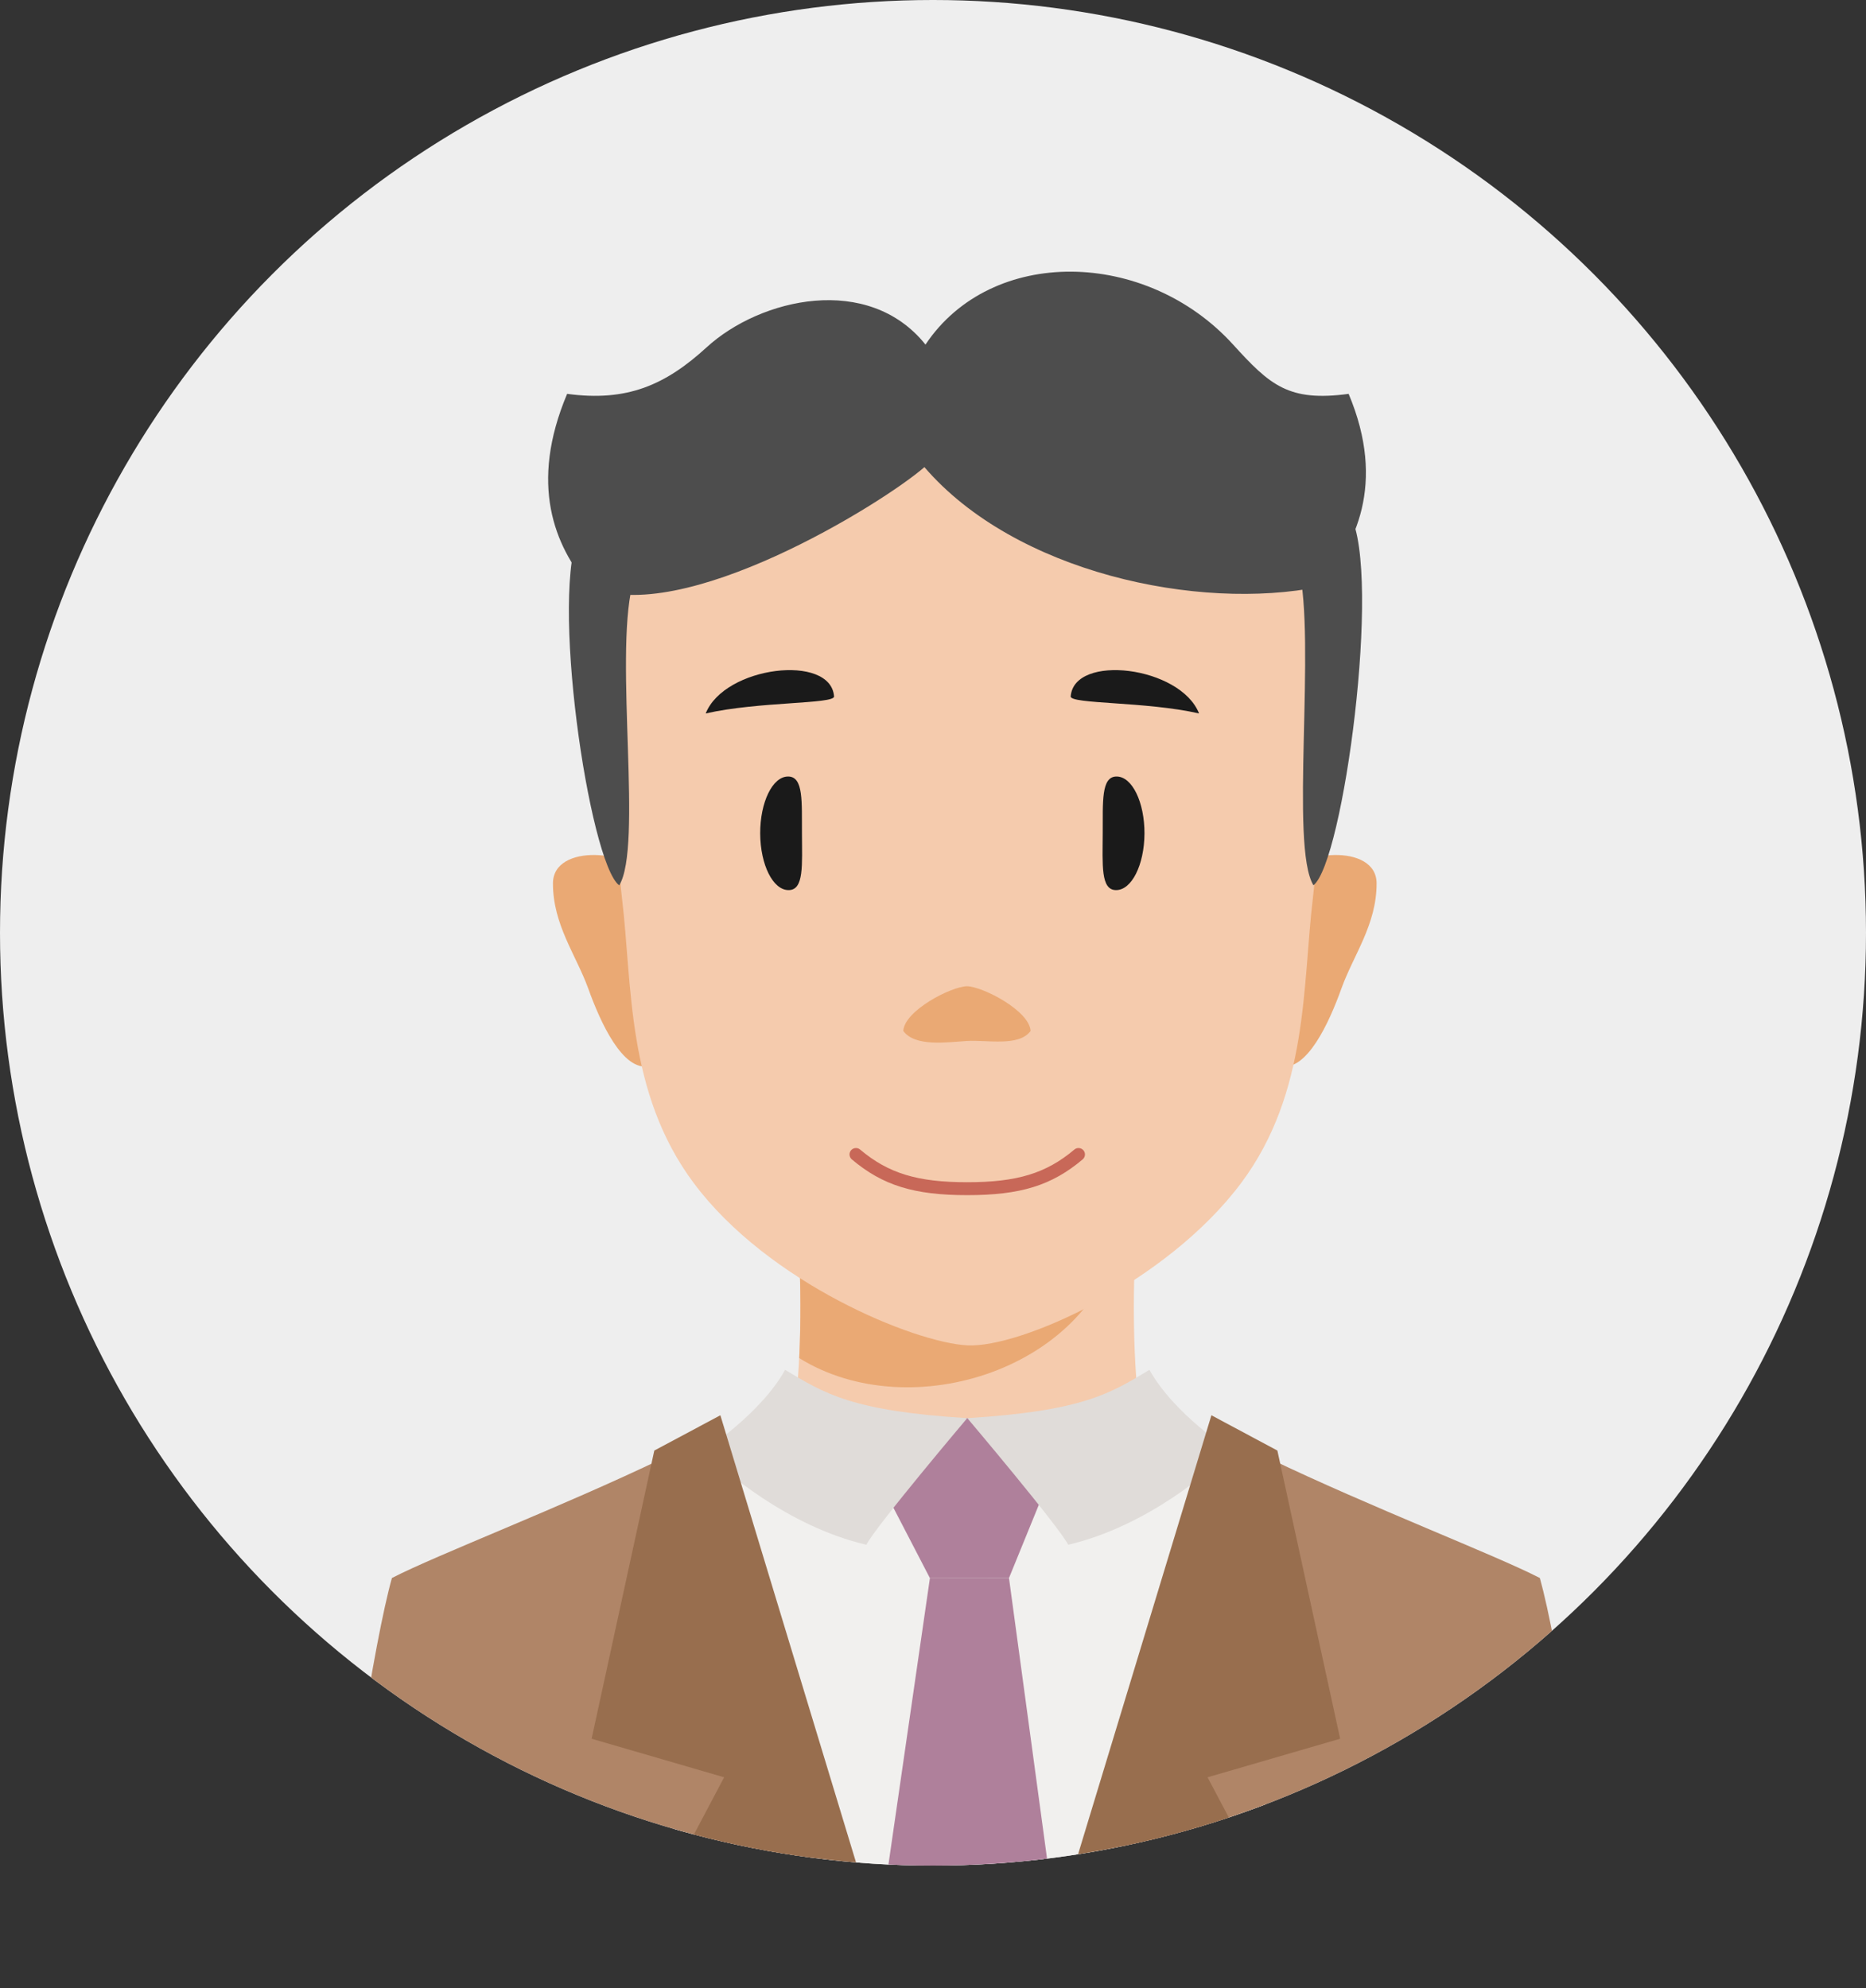
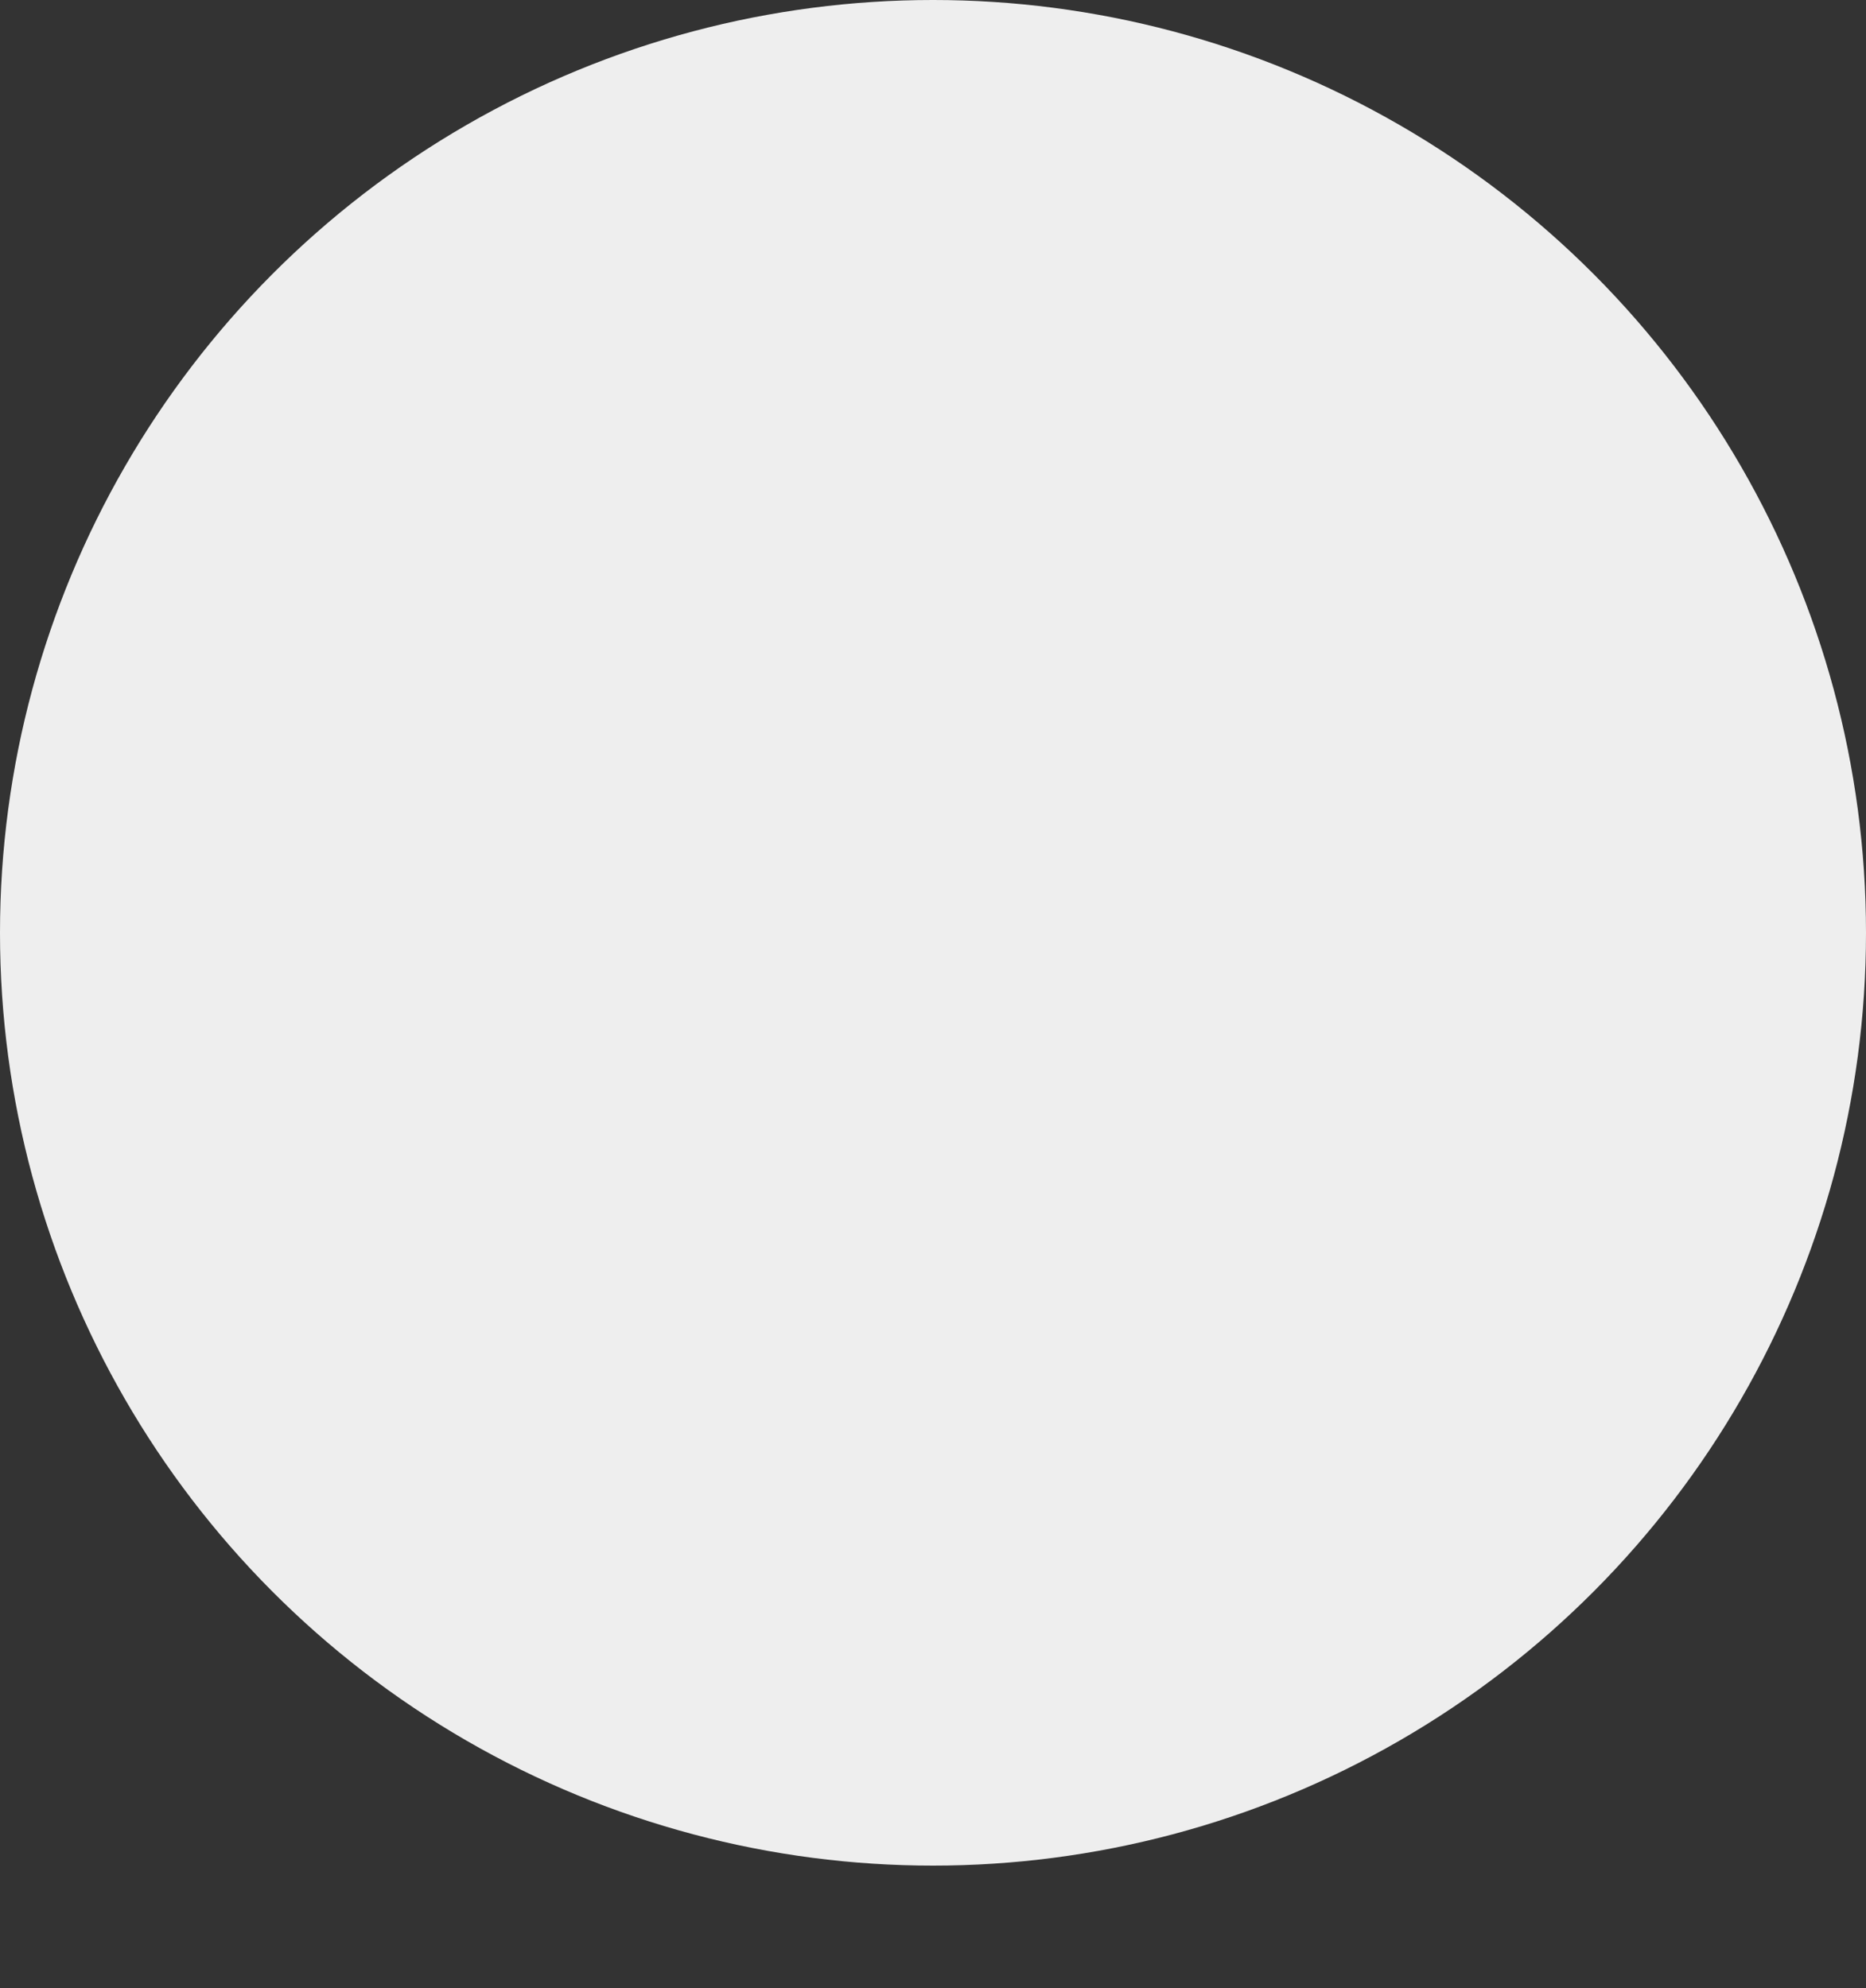
<svg xmlns="http://www.w3.org/2000/svg" id="_レイヤー_2" data-name="レイヤー 2" viewBox="0 0 193.5 206.23">
  <rect x="0" y="0" width="193.5" height="206.23" fill="#333333" stroke="none" />
  <defs>
    <style>
      .cls-1 {
        fill: #eee;
      }

      .cls-2 {
        fill: #f5cbad;
      }

      .cls-3 {
        fill: #eaa974;
      }

      .cls-4 {
        fill: #f1f0ee;
      }

      .cls-5 {
        fill: #986e4e;
      }

      .cls-6 {
        fill: #af809b;
      }

      .cls-7 {
        fill: #b08567;
      }

      .cls-8 {
        fill: #e0dcd9;
      }

      .cls-9 {
        fill: #c86858;
      }

      .cls-10 {
        fill: #1a1a1a;
      }

      .cls-11 {
        fill: #4d4d4d;
      }

      .cls-12 {
        clip-path: url(#clippath);
        fill: none;
      }
    </style>
    <clipPath id="clippath">
-       <circle class="cls-1" cx="96.75" cy="96.75" r="96.75" />
-     </clipPath>
+       </clipPath>
  </defs>
  <g id="design">
    <g>
      <circle class="cls-1" cx="96.75" cy="96.75" r="96.75" />
      <g class="cls-12">
        <g>
          <g>
            <path class="cls-2" d="m120.31,153.97c-3.72-5.37-2.89-27.32-1.86-30.9h-36.33c1.03,3.58,1.86,25.53-1.86,30.9h40.04Z" />
            <path class="cls-3" d="m116.15,127.75l-34.02-4.68c.59,2.06,1.12,10.22.75,17.79,11.58,7.22,30.67,1.02,33.27-13.11Z" />
          </g>
          <g>
            <polygon class="cls-4" points="68.96 206.23 72.23 151.28 100.34 148.49 130 151.28 131.83 206.23 68.96 206.23" />
            <g>
              <polygon class="cls-6" points="100.31 147.09 88.88 149.12 96.43 163.68 104.63 163.67 110.56 149.12 100.31 147.09" />
              <polygon class="cls-6" points="110.4 206.23 104.63 163.67 96.43 163.68 90.27 206.23 110.4 206.23" />
              <path class="cls-8" d="m81.42,142.08c4.08,2.46,6.93,4.27,18.88,5.01,0,0-9.44,11.16-10.46,13.13-8.13-1.89-15.03-7.8-16.81-9.78,0,0,5.84-3.77,8.39-8.37Z" />
              <path class="cls-8" d="m119.19,142.08c-4.07,2.46-6.93,4.27-18.88,5.01,0,0,9.44,11.16,10.46,13.13,8.13-1.89,15.03-7.8,16.81-9.78,0,0-5.84-3.77-8.39-8.37Z" />
              <path class="cls-7" d="m89.31,206.23l-20.56-54.98c-10.68,5.13-23.44,10.01-28.11,12.42-1.82,6.52-4.93,25.81-6.18,42.55h54.85Z" />
              <polygon class="cls-5" points="92.73 206.23 74.7 146.79 67.85 150.45 61.35 180.34 75.09 184.34 68.75 196.34 75.79 206.23 92.73 206.23" />
              <path class="cls-7" d="m110.95,206.23s20.61-54.98,20.62-54.98c10.68,5.13,23.44,10.01,28.11,12.42,1.82,6.52,4.93,25.81,6.18,42.55h-54.9Z" />
              <polygon class="cls-5" points="107.57 206.23 125.62 146.79 132.46 150.45 138.97 180.34 125.22 184.34 131.57 196.34 124.49 206.23 107.57 206.23" />
            </g>
          </g>
          <g>
            <path class="cls-3" d="m133.2,91.11c1.04-2.89,9.55-3.76,9.55.52s-2.39,7.4-3.65,10.9c-1.26,3.51-3.58,8.63-6.32,8.05-3.21-.69,0-18.3.42-19.47Z" />
            <path class="cls-3" d="m66.89,91.11c-1.04-2.89-9.55-3.76-9.55.52s2.39,7.4,3.66,10.9c1.26,3.51,3.58,8.63,6.32,8.05,3.21-.69,0-18.3-.42-19.47Z" />
            <path class="cls-2" d="m100.31,37.55c14.52,0,39.02,8.99,37.09,32.59-.85,10.4-.62,17.7-1.26,23.04-1.08,8.95-.43,20.12-7.42,29.5-7.75,10.39-22.92,17.14-28.4,16.86-5.49-.28-20.66-6.46-28.4-16.86-6.99-9.39-6.34-20.56-7.42-29.5-.64-5.34-.41-12.64-1.26-23.04-1.93-23.6,20.95-32.59,37.09-32.59Z" />
            <g>
              <path class="cls-3" d="m100.27,107.97c2.11-.13,5.38.62,6.6-1.04-.12-2.11-4.96-4.6-6.6-4.64-1.65.04-6.49,2.53-6.6,4.64,1.23,1.67,4.49,1.17,6.6,1.04Z" />
-               <path class="cls-10" d="m86.49,72.23c-.34-4.46-11.36-3.15-13.31,1.77,5.44-1.25,13.38-.96,13.31-1.77Z" />
              <path class="cls-10" d="m111.03,72.23c.34-4.46,11.36-3.15,13.31,1.77-5.44-1.25-13.38-.96-13.31-1.77Z" />
              <path class="cls-10" d="m78.83,86.46c.02,3.25,1.33,5.87,2.95,5.86,1.61,0,1.39-2.63,1.38-5.88-.02-3.26.18-5.91-1.44-5.9-1.61,0-2.9,2.66-2.89,5.92Z" />
              <path class="cls-10" d="m118.68,86.46c-.02,3.25-1.33,5.87-2.95,5.86-1.61,0-1.39-2.63-1.38-5.88.02-3.26-.18-5.91,1.44-5.9,1.61,0,2.9,2.66,2.89,5.92Z" />
              <path class="cls-9" d="m111.41,119.23c-2.93,2.47-5.94,3.39-11.11,3.39s-8.18-.92-11.11-3.39c-.28-.24-.7-.2-.94.08-.24.28-.2.7.08.94,3.2,2.7,6.45,3.71,11.97,3.71s8.76-1,11.97-3.71c.28-.24.32-.66.08-.94-.24-.28-.66-.32-.94-.08Z" />
            </g>
-             <path class="cls-11" d="m139.86,40.85c-6.25.85-8.17-.91-11.99-5.11-9.03-9.94-25.07-10.23-31.9,0-5.92-7.39-17.1-4.83-22.69.28-4.24,3.88-8.22,5.68-14.47,4.83-3.95,9.37-1.32,15.74,2.29,20,9.54,4.26,30.35-8.56,34.76-12.4,9.4,10.94,28.41,14.97,41.04,12.4,3.62-4.26,6.89-10.63,2.95-20Z" />
-             <path class="cls-11" d="m64.21,91.83c-3.11-2.35-7.3-30.64-4.03-36.85,1.04-.86,5.38,4.05,5.38,5.76-1.85,7.71,1.11,27.08-1.35,31.09Z" />
            <path class="cls-11" d="m136.19,91.83c3.11-2.35,7.1-32.17,3.84-38.39-1.04-.86-5.37,3.66-5.37,5.37,1.85,7.71-.93,29,1.54,33.01Z" />
          </g>
        </g>
      </g>
    </g>
  </g>
</svg>